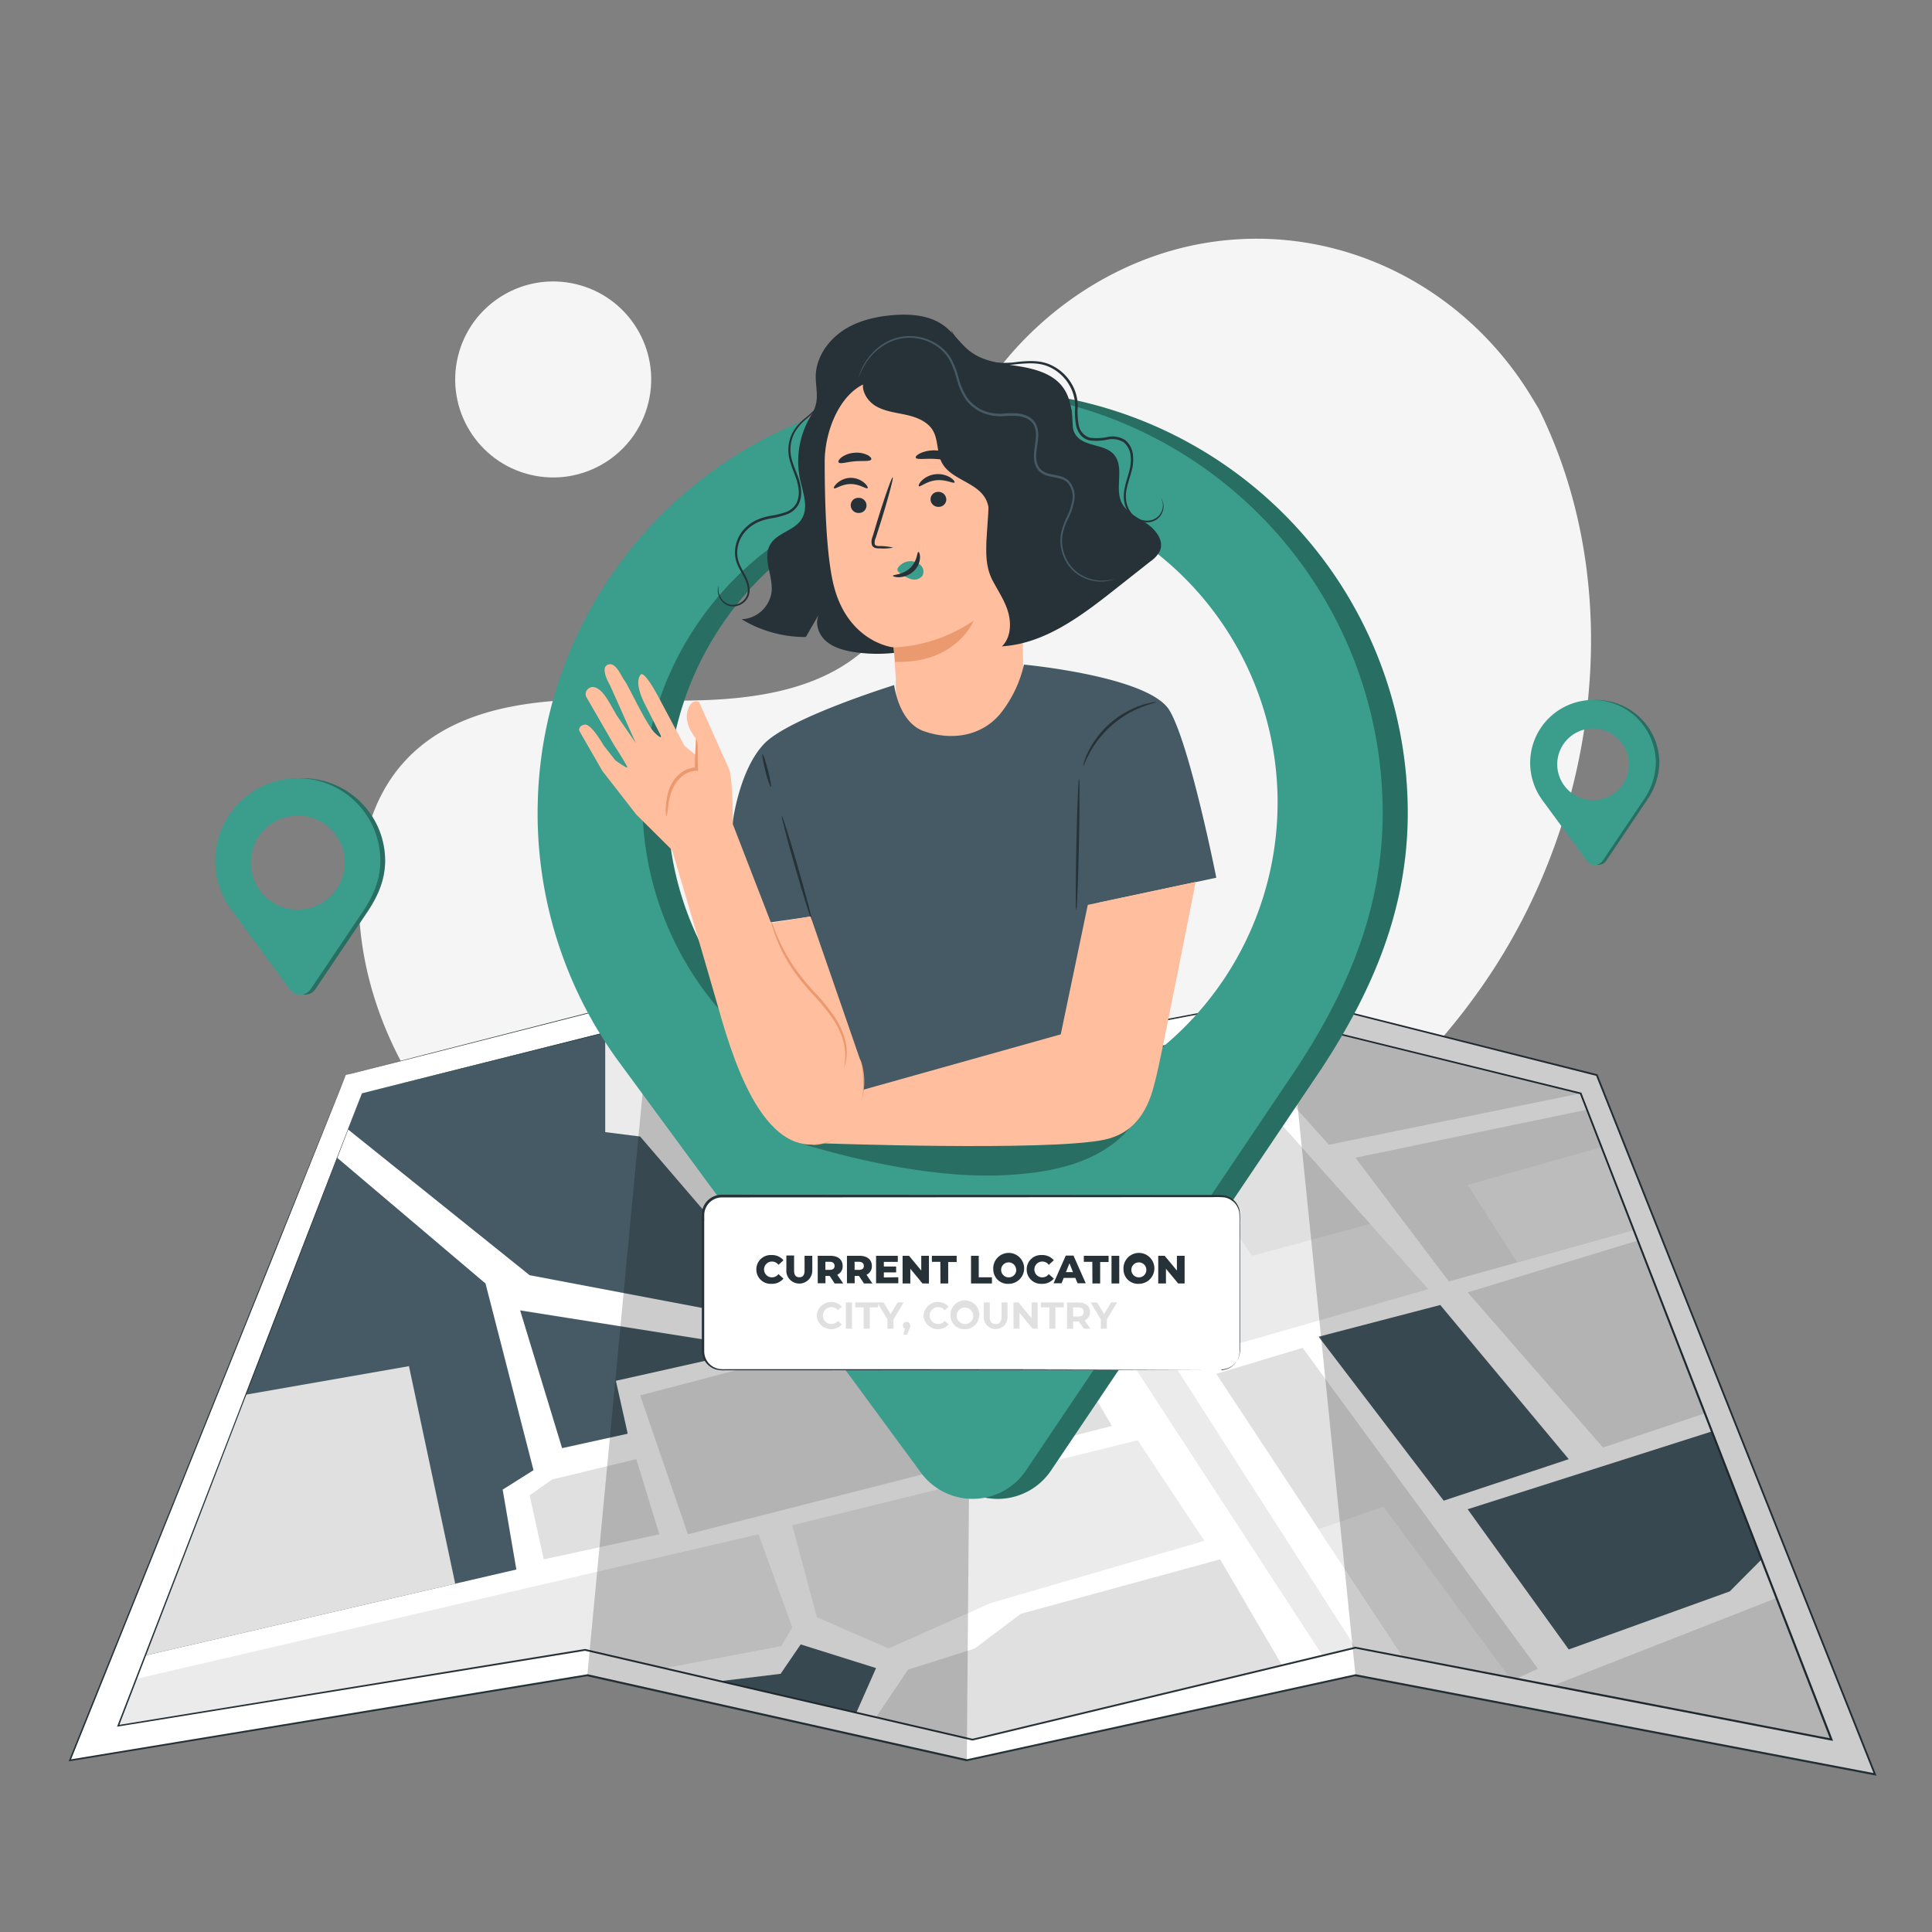
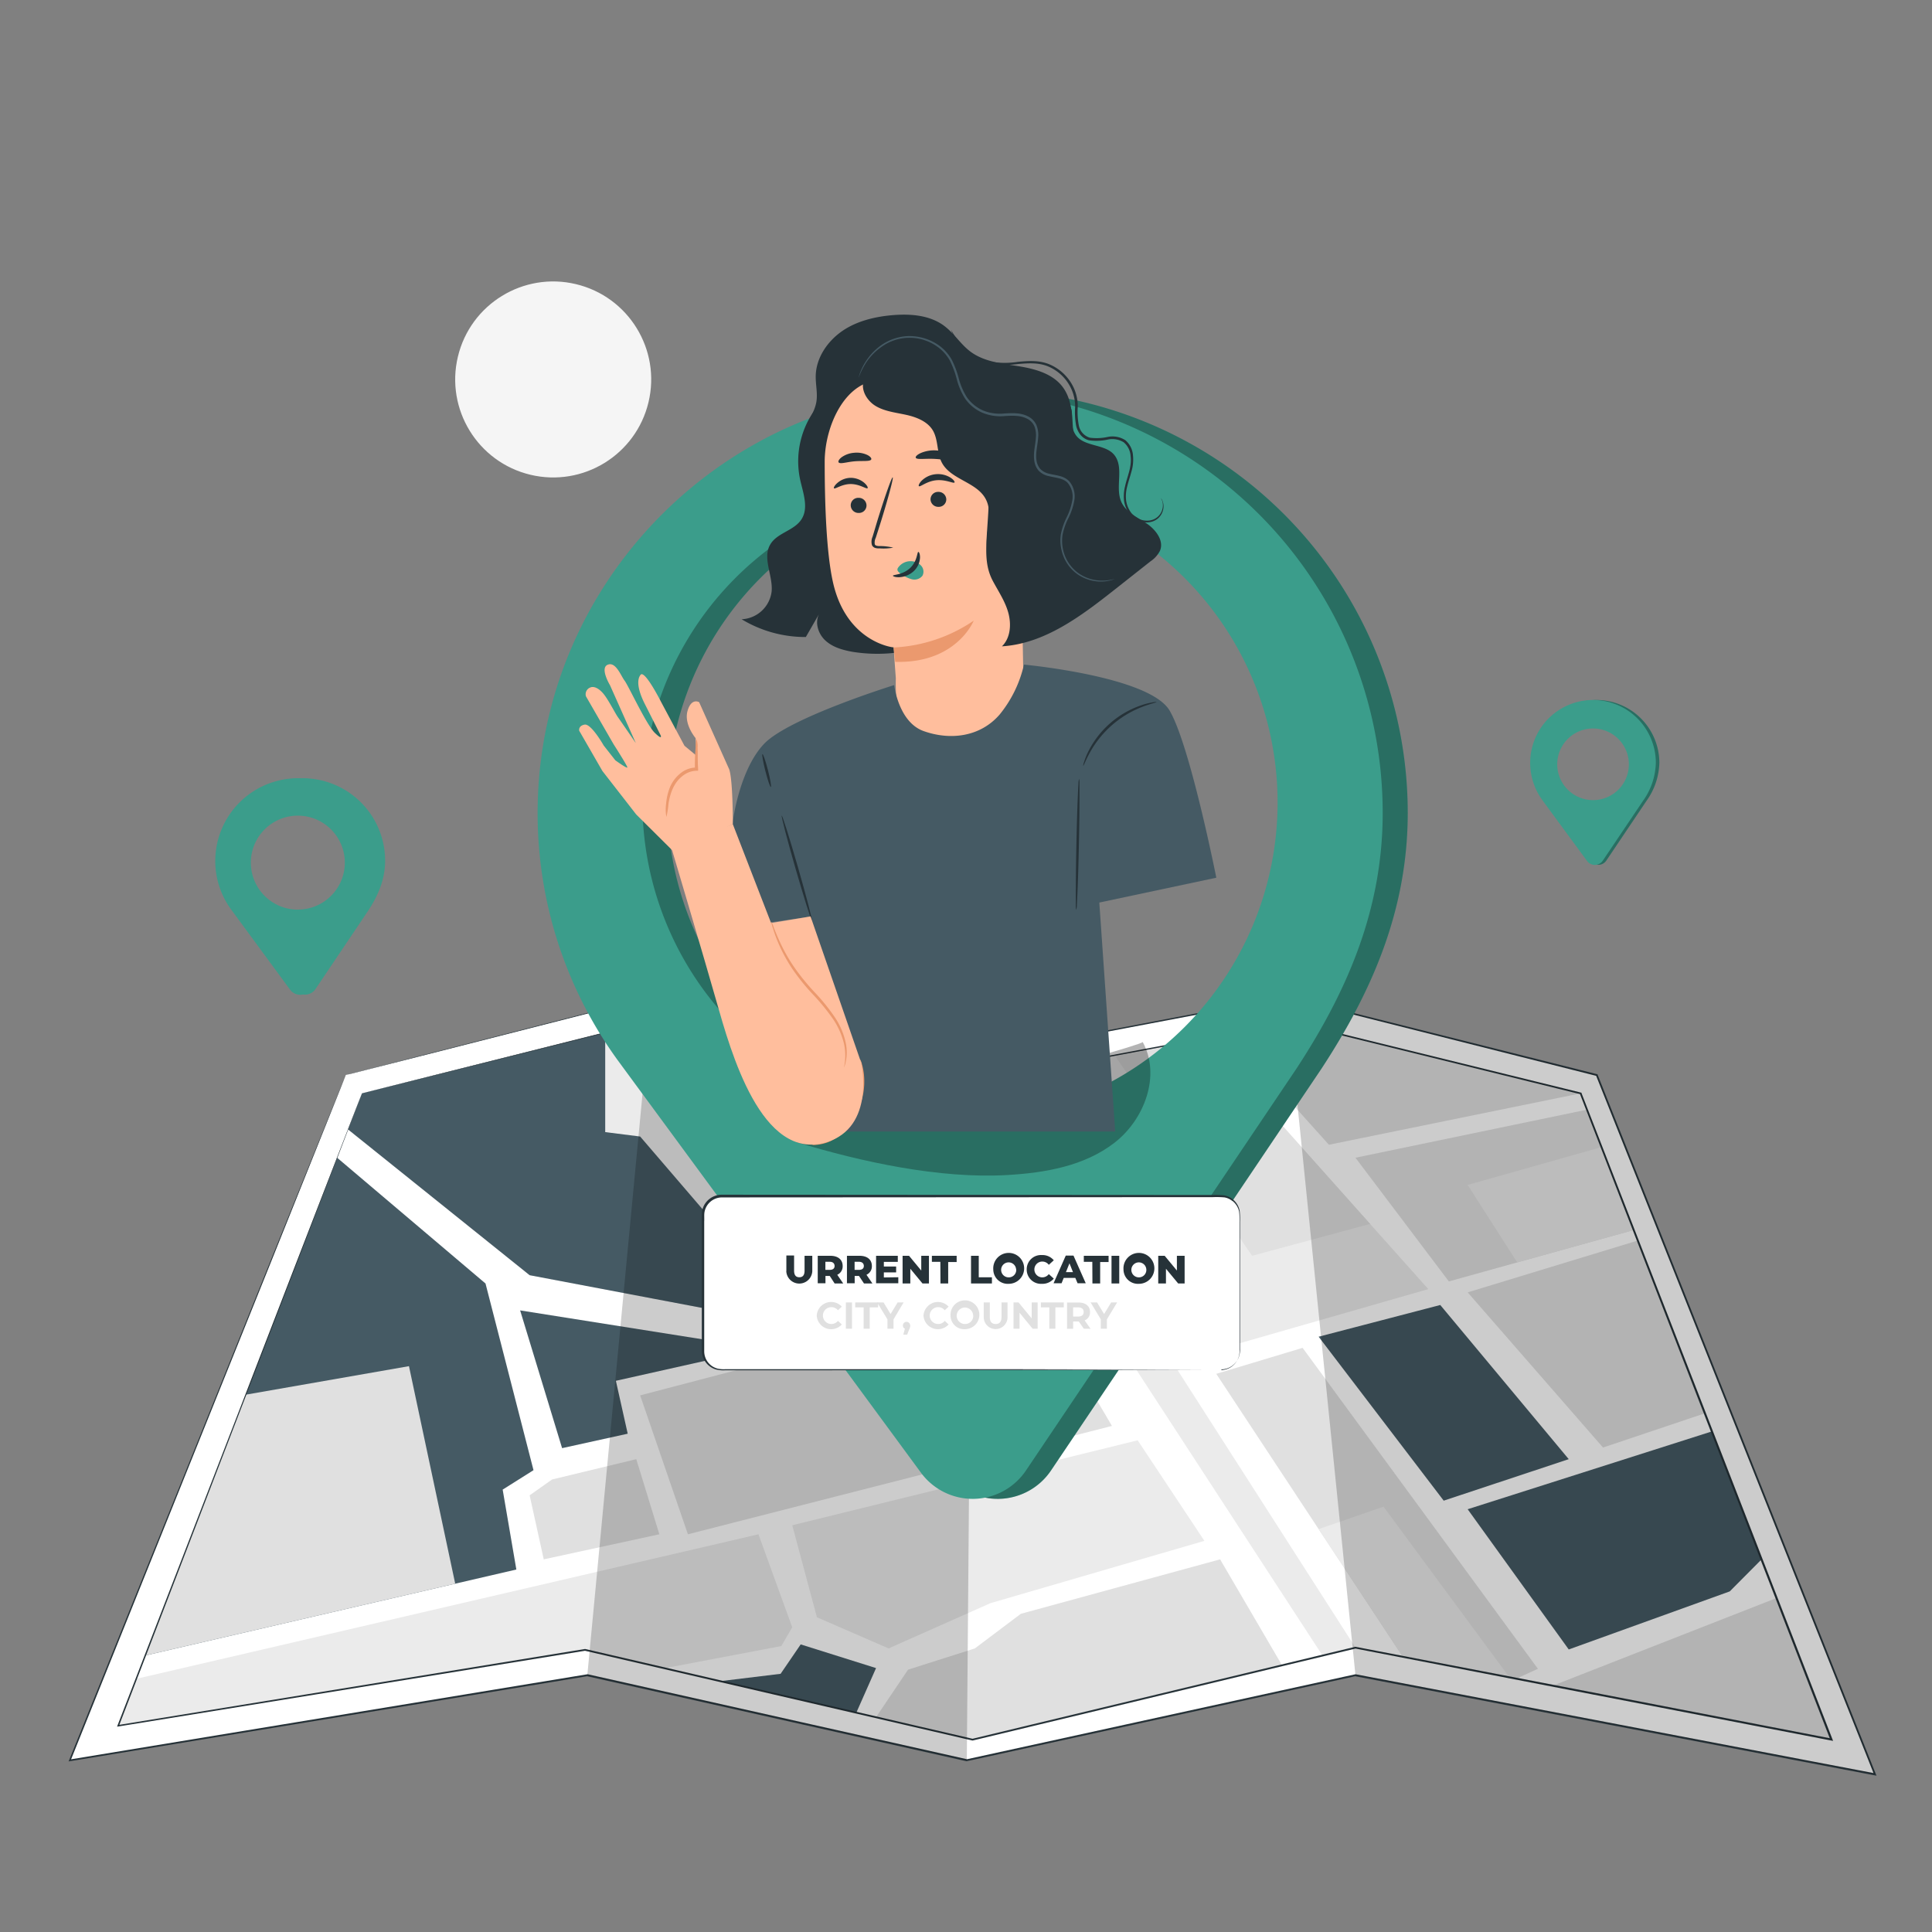
<svg xmlns="http://www.w3.org/2000/svg" viewBox="0 0 500 500">
  <rect x="0" y="0" width="500" height="500" fill="#808080" stroke="none" />
  <g id="freepik--background-simple--inject-12">
-     <path d="M398.23,105.81l-1.91-3.16C380.17,76,351,60,320.18,61.94a79.58,79.58,0,0,0-11.79,1.62c-28,6-52.35,27.16-62.44,54.27-5.94,15.94-7.6,34.3-18.87,47-14.66,16.47-39.56,17-61.44,16.31s-46.81-.1-61.4,16.43c-9.14,10.36-12,25.09-11.3,39,2,36.71,27.53,69.55,60.07,85.86S223.86,340.12,259.47,333c49.89-10.06,97.33-37.68,125.85-80.33S421.05,151.85,398.23,105.81Z" style="fill:#f5f5f5" />
    <circle cx="143.17" cy="98.2" r="25.36" transform="translate(14.4 214.65) rotate(-76.57)" style="fill:#f5f5f5" />
  </g>
  <g id="freepik--Locators--inject-12">
    <path d="M77.83,201.41A21.36,21.36,0,0,0,61,235.23h0l.2.29,0,0,15.13,20.57a3.25,3.25,0,0,0,5.31-.11l13.67-20.33c2.58-3.94,4.36-8.07,4.36-12.93A21.36,21.36,0,0,0,77.83,201.41Zm.51,36.89A16.06,16.06,0,1,1,94.4,222.24,16.06,16.06,0,0,1,78.34,238.3Z" style="fill:#3B9D8B" />
    <g style="opacity:0.3">
-       <path d="M77.83,201.41A21.36,21.36,0,0,0,61,235.23h0l.2.29,0,0,15.13,20.57a3.25,3.25,0,0,0,5.31-.11l13.67-20.33c2.58-3.94,4.36-8.07,4.36-12.93A21.36,21.36,0,0,0,77.83,201.41Zm.51,36.89A16.06,16.06,0,1,1,94.4,222.24,16.06,16.06,0,0,1,78.34,238.3Z" />
-     </g>
+       </g>
    <path d="M76.57,201.41a21.43,21.43,0,0,0-20.85,20.83,21.18,21.18,0,0,0,4,13h0l.21.29,0,0,15.12,20.57A3.25,3.25,0,0,0,80.4,256l13.67-20.33c2.59-3.94,4.36-8.07,4.36-12.93A21.36,21.36,0,0,0,76.57,201.41Zm.5,34a12.16,12.16,0,1,1,12.17-12.16A12.16,12.16,0,0,1,77.07,235.4Z" style="fill:#3B9D8B" />
    <path d="M412.86,181.16A16.28,16.28,0,0,0,400,206.94h0l.16.22,0,0,11.53,15.67a2.47,2.47,0,0,0,4-.08l10.42-15.49a17.66,17.66,0,0,0,3.33-9.85A16.29,16.29,0,0,0,412.86,181.16Zm.39,28.12A12.24,12.24,0,1,1,425.49,197,12.24,12.24,0,0,1,413.25,209.28Z" style="fill:#3B9D8B" />
    <g style="opacity:0.3">
      <path d="M412.86,181.16A16.28,16.28,0,0,0,400,206.94h0l.16.22,0,0,11.53,15.67a2.47,2.47,0,0,0,4-.08l10.42-15.49a17.66,17.66,0,0,0,3.33-9.85A16.29,16.29,0,0,0,412.86,181.16Zm.39,28.12A12.24,12.24,0,1,1,425.49,197,12.24,12.24,0,0,1,413.25,209.28Z" />
    </g>
    <path d="M411.9,181.16a16.28,16.28,0,0,0-12.83,25.78h0l.15.22,0,0,11.52,15.67a2.48,2.48,0,0,0,4.05-.08l10.42-15.49a17.65,17.65,0,0,0,3.32-9.85A16.28,16.28,0,0,0,411.9,181.16Zm.38,25.91a9.27,9.27,0,1,1,9.27-9.27A9.26,9.26,0,0,1,412.28,207.07Z" style="fill:#3B9D8B" />
  </g>
  <g id="freepik--Map--inject-12">
    <polygon points="89.51 278.19 18.09 455.55 152 433.53 250.21 455.55 350.79 433.53 485.3 459.19 413.29 278.19 332.94 257.95 251.7 273.43 168.67 257.95 89.51 278.19" style="fill:#fff" />
    <path d="M89.51,278.19l1.31-.35,3.91-1,15.32-3.95,58.59-15h.05l83,15.43h-.07l81.24-15.5H333L413.34,278l.12,0,0,.11,72,181,.18.44-.47-.09-69.19-13.2-65.32-12.46h.11l-100.59,22,0,0-.06,0-98.2-22H152l-133.92,22-.33.05.13-.31c22.09-54.76,40-99.1,52.34-129.75l14.26-35.27,3.71-9.16c.84-2.06,1.28-3.11,1.28-3.11s-.41,1.07-1.24,3.15l-3.68,9.2L70.42,325.87,18.27,455.62l-.21-.26L152,433.3h.09l98.2,22h-.1l100.58-22,.05,0h0l65.32,12.46,69.19,13.2-.29.35-72-181,.16.14-80.34-20.26H333L251.73,273.6h-.07l-83-15.52h0L110.13,273l-15.35,3.89-3.93,1Z" style="fill:#263238" />
    <polygon points="93.68 282.95 30.59 446.62 151.41 426.98 251.7 450.19 350.79 426.39 473.99 450.19 409.12 282.95 334.13 264.5 251.7 279.98 167.48 264.5 93.68 282.95" style="fill:#fff" />
    <polygon points="37.6 428.44 133.63 406.19 130.09 385.51 138.07 380.48 125.65 332.17 87.25 299.62 37.6 428.44" style="fill:#455a64" />
    <polygon points="30.59 446.62 35.27 434.48 196.29 397.07 205.03 421.14 202.2 426 171.96 431.74 151.41 426.98 30.59 446.62" style="fill:#ebebeb" />
    <polygon points="205.03 394.74 211.42 418.55 229.97 426.61 256.35 414.89 311.7 398.77 294.43 372.75 205.03 394.74" style="fill:#ebebeb" />
    <polygon points="140.72 403.56 170.64 397.07 164.67 377.63 142.87 382.89 137.07 386.99 140.72 403.56" style="fill:#e0e0e0" />
    <polygon points="134.61 339.13 145.47 374.78 162.45 371.04 159.39 357.35 196.74 348.98 134.61 339.13" style="fill:#455a64" />
    <polygon points="90.08 292.3 137.07 330.02 199.45 341.85 265.99 325.31 235.62 277.02 167.48 264.5 93.68 282.95 90.08 292.3" style="fill:#ebebeb" />
    <polygon points="244.71 278.69 342.26 428.44 350.79 426.39 256.37 279.1 251.7 279.98 244.71 278.69" style="fill:#ebebeb" />
    <polygon points="165.67 361.12 178.03 397.07 287.77 369.03 267.46 334.46 165.67 361.12" style="fill:#e0e0e0" />
    <polyline points="226.72 444.41 227.79 442.82 235 432.11 252.29 426.61 264.19 417.65 315.76 403.56 331.78 430.95 251.7 450.19" style="fill:#e0e0e0" />
    <polygon points="318.08 267.51 343.92 296.26 409.12 282.95 334.13 264.5 318.08 267.51" style="fill:#e0e0e0" />
    <polygon points="422.84 318.32 374.96 331.63 350.79 299.62 410.75 287.17 422.84 318.32" style="fill:#e0e0e0" />
    <polygon points="261.49 278.13 311.7 350.25 369.64 333.62 311.7 268.71 261.49 278.13" style="fill:#ebebeb" />
    <polygon points="401.85 436.25 459.78 413.56 473.99 450.19 401.85 436.25" style="fill:#e0e0e0" />
    <polygon points="341.26 345.94 372.74 337.73 405.99 377.63 373.63 388.37 341.26 345.94" style="fill:#455a64" />
    <polygon points="379.83 334.46 414.86 374.62 441.24 365.76 423.89 321.04 379.83 334.46" style="fill:#e0e0e0" />
    <polygon points="405.99 426.88 379.83 390.59 443.06 370.44 455.9 403.56 447.66 411.85 405.99 426.88" style="fill:#455a64" />
    <polygon points="314.77 355.55 362.83 428.44 392.43 434.43 398.01 431.88 337.11 348.82 314.77 355.55" style="fill:#e0e0e0" />
    <polygon points="117.81 409.86 105.84 353.56 63.62 360.94 37.6 428.44 117.81 409.86" style="fill:#e0e0e0" />
    <polygon points="156.63 267.21 156.63 292.99 165.67 294.13 190.91 323.53 212.61 321.04 222.94 336.01 199.45 341.85 137.07 330.02 90.08 292.3 93.68 282.95 156.63 267.21" style="fill:#455a64" />
    <polygon points="288.59 273.27 324.04 325 354.58 316.75 311.7 268.71 288.59 273.27" style="fill:#e0e0e0" />
    <polygon points="392.66 326.71 379.83 306.66 414.51 296.86 422.84 318.32 392.66 326.71" style="fill:#ebebeb" />
    <polygon points="341.26 395.73 358.05 389.92 390.61 434.06 362.83 428.44 341.26 395.73" style="fill:#ebebeb" />
    <polygon points="186.41 435.08 202.02 433.18 207.22 425.57 226.72 431.7 221.62 443.23 186.41 435.08" style="fill:#455a64" />
    <path d="M93.68,283l4.86-1.25,14.28-3.6,54.63-13.73h.05l84.23,15.43h-.07l82.43-15.51h.09l75,18.43.11,0,0,.12C429.2,334,451.13,390.56,474.23,450.1l.17.44-.46-.09-61.81-11.94-61.39-11.87h.11l-99.09,23.8h-.12L151.36,427.21h.09L30.62,446.81l-.32.05.11-.31C49.94,396,65.75,355.08,76.67,326.8c5.47-14.12,9.71-25.09,12.59-32.53l3.29-8.45c.74-1.91,1.13-2.87,1.13-2.87s-.37,1-1.1,2.91l-3.24,8.48-12.51,32.6L30.77,446.69l-.21-.25,120.81-19.68h.09L251.75,450h-.11l99.09-23.81.06,0h0L412.23,438,474,449.94l-.29.35c-23.09-59.55-45-116.07-64.85-167.25l.16.14-75-18.47h.09l-82.44,15.44h-.07l-84.2-15.52h0L112.9,278.21l-14.31,3.55Z" style="fill:#263238" />
    <g style="opacity:0.2">
      <polygon points="250.21 455.55 251.7 273.43 168.67 257.95 152 433.53 250.21 455.55" />
    </g>
    <g style="opacity:0.2">
      <polygon points="332.94 257.95 350.79 433.53 485.3 459.19 413.29 278.19 332.94 257.95" />
    </g>
  </g>
  <g id="freepik--Character--inject-12">
    <path d="M252.34,101.09c-58,1.35-105.31,48.63-106.69,106.63a108.79,108.79,0,0,0,20.55,66.47h0l1.07,1.45.15.21,77.4,105.28a16.62,16.62,0,0,0,27.18-.57l70-104c13.24-20.2,22.32-41.3,22.32-66.18A109.32,109.32,0,0,0,252.34,101.09Zm2.6,188.79a82.19,82.19,0,1,1,82.18-82.19A82.19,82.19,0,0,1,254.94,289.88Z" style="fill:#3B9D8B" />
    <g style="opacity:0.3">
      <path d="M252.34,101.09c-58,1.35-105.31,48.63-106.69,106.63a108.79,108.79,0,0,0,20.55,66.47h0l1.07,1.45.15.21,77.4,105.28a16.62,16.62,0,0,0,27.18-.57l70-104c13.24-20.2,22.32-41.3,22.32-66.18A109.32,109.32,0,0,0,252.34,101.09Zm2.6,188.79a82.19,82.19,0,1,1,82.18-82.19A82.19,82.19,0,0,1,254.94,289.88Z" />
    </g>
    <path d="M245.86,101.09c-58,1.35-105.31,48.63-106.69,106.63a108.79,108.79,0,0,0,20.55,66.47h0l1.07,1.45.15.21,77.4,105.28a16.62,16.62,0,0,0,27.18-.57l70-104c13.24-20.2,22.32-41.3,22.32-66.18A109.32,109.32,0,0,0,245.86,101.09Zm2.6,188.79a82.19,82.19,0,1,1,82.18-82.19A82.19,82.19,0,0,1,248.46,289.88Z" style="fill:#3B9D8B" />
    <g style="opacity:0.3">
      <path d="M295.74,269.68c-1.32,1.49-88.23,24.44-89.54,25.93,16.66,5.08,37,9.5,54.42,8.49,9.81-.56,20-2.31,27.8-8.35S300.46,278.3,295.74,269.68Z" />
    </g>
    <path d="M212.74,103.82a22.71,22.71,0,0,0-5.68,20.24c.76,3.46,2.28,7.32.38,10.31s-6.32,3.5-8.09,6.53c-2.1,3.55.7,8,.35,12.14a8.18,8.18,0,0,1-7.77,7.22,31.83,31.83,0,0,0,16.62,4.6q1.8-3.12,3.59-6.24c-1.38,2.21-.5,5.28,1.39,7.07s4.53,2.54,7.1,3A40.47,40.47,0,0,0,255,158" style="fill:#263238" />
    <path d="M282.86,125.52c-1.25-2.56-3.07-4.84-4-7.52-2.1-5.75-.15-12.84-3.78-17.77-2.58-3.52-7.2-4.77-11.51-5.46s-8.88-1.15-12.38-3.74c-2.57-1.91-4.28-4.79-6.84-6.7-3.65-2.73-8.54-3.14-13.08-2.79S221.85,83,218,85.65s-6.79,6.94-6.89,11.62c-.05,2.28.55,4.58.15,6.82-.44,2.47-2,4.57-2.87,6.93a12,12,0,0,0,5,13.83l37.5,36.57c7,1.58,22.76-3.73,27.22-9.38S286,132,282.86,125.52Z" style="fill:#263238" />
    <path d="M213.43,119.52c0-9.49,5.55-21.49,15-21.08l29.9,5.59a5.56,5.56,0,0,1,5.31,5.32l1.3,71.16.2,0s-5.4,20.44-25.24,15.59c-3.94-1-6-5.06-7-9.35l-.19,0c-.05-.52-.08-1-.12-1.49a46.29,46.29,0,0,1-.75-9.73h0c-.43-5.73-.57-8.08-.57-8s-12.21-1.24-15.7-16.85C213.84,143,213.43,130.07,213.43,119.52Z" style="fill:#ffbe9d" />
    <path d="M240.82,129.25a2,2,0,0,0,2.08,1.92,1.94,1.94,0,0,0,2-1.95,2,2,0,0,0-2.08-1.92A1.94,1.94,0,0,0,240.82,129.25Z" style="fill:#263238" />
    <path d="M220.17,130.83a2,2,0,0,0,2.08,1.92,1.94,1.94,0,0,0,2-2,2,2,0,0,0-2.08-1.91A1.93,1.93,0,0,0,220.17,130.83Z" style="fill:#263238" />
    <path d="M215.83,126.36c.27.33,2-1.1,4.35-1.09s4.09,1.4,4.36,1.06c.13-.15-.14-.75-.89-1.4a5.49,5.49,0,0,0-3.49-1.27A5.39,5.39,0,0,0,216.7,125C216,125.6,215.7,126.21,215.83,126.36Z" style="fill:#263238" />
    <path d="M237.81,125.82c.32.3,2-1.29,4.49-1.53s4.49.92,4.73.57c.12-.16-.22-.73-1.09-1.28a6.14,6.14,0,0,0-3.83-.85,6,6,0,0,0-3.54,1.63C237.86,125.07,237.65,125.69,237.81,125.82Z" style="fill:#263238" />
    <path d="M231.17,141.73a14.84,14.84,0,0,0-3.58-.41c-.55,0-1.09-.1-1.2-.48a2.79,2.79,0,0,1,.26-1.67c.44-1.37.9-2.82,1.38-4.33,1.91-6.17,3.25-11.22,3-11.3s-2,4.87-3.9,11c-.46,1.52-.89,3-1.31,4.36a3.2,3.2,0,0,0-.15,2.2,1.4,1.4,0,0,0,1,.75,3.71,3.71,0,0,0,1,.07A13.85,13.85,0,0,0,231.17,141.73Z" style="fill:#263238" />
    <path d="M231.28,167.57A40.19,40.19,0,0,0,252,160.62s-4.44,11.15-20.32,10.66Z" style="fill:#eb996e" />
    <path d="M232.42,146.92a3.93,3.93,0,0,1,3.42-1.68,3.66,3.66,0,0,1,2.56,1.17,2.28,2.28,0,0,1,.33,2.59,2.65,2.65,0,0,1-2.81.9,8.25,8.25,0,0,1-2.88-1.49,2.24,2.24,0,0,1-.66-.6.71.71,0,0,1,0-.81" style="fill:#3B9D8B" />
    <path d="M237.67,142.84c-.36,0-.22,2.36-2.13,4.16s-4.45,1.7-4.45,2c0,.15.59.42,1.66.38a5.94,5.94,0,0,0,3.72-1.56,5.17,5.17,0,0,0,1.63-3.48C238.13,143.38,237.83,142.81,237.67,142.84Z" style="fill:#263238" />
    <path d="M237,118.46c.26.58,2.41.16,5,.31s4.68.71,5,.16c.13-.26-.26-.8-1.13-1.32a8.72,8.72,0,0,0-7.59-.36C237.32,117.69,236.88,118.18,237,118.46Z" style="fill:#263238" />
    <path d="M217.06,119.69c.46.47,2.14-.15,4.2-.31s3.83.1,4.2-.45c.16-.26-.15-.74-.94-1.16a6.51,6.51,0,0,0-3.47-.59,6.42,6.42,0,0,0-3.3,1.2C217.05,118.94,216.85,119.46,217.06,119.69Z" style="fill:#263238" />
    <path d="M265,105.39c-1.75-2-4.5-2.79-7.1-3.4a145.68,145.68,0,0,0-34.25-3.79c-1.08,2.52.66,5.5,3,6.89s5.19,1.68,7.86,2.27,5.49,1.69,6.89,4c1.49,2.51,1,5.79,2.35,8.37,2.34,4.44,9.07,5,11.38,9.48,1.75,3.37.23,7.42.24,11.22a13.56,13.56,0,0,0,15.32,13.43q-1.67-20.28-3.32-40.55C267.15,110.55,266.84,107.52,265,105.39Z" style="fill:#263238" />
    <path d="M296.75,135.48c-2.39-1.6-5.27-2.87-6.5-5.47-1.78-3.78.74-8.88-1.81-12.19-2.32-3-7.8-2.09-10-5.2-1.72-2.43-.49-5-1.33-7.2s-4.39-3.79-6.69-3.19l-14.59,29.11c-.45,9.14-1.5,14.12,1.14,19.06,1.45,2.71,3.21,5.3,4,8.26s.54,6.48-1.67,8.61c11.06-.68,20.52-7.85,29.23-14.72l9.21-7.27a7.33,7.33,0,0,0,2.43-2.68C301.34,140,299.13,137.08,296.75,135.48Z" style="fill:#263238" />
    <path d="M288.46,149.83a5.32,5.32,0,0,1-1.13.39,10,10,0,0,1-3.45.24,10.6,10.6,0,0,1-5.11-1.9,10.44,10.44,0,0,1-4-6,10.74,10.74,0,0,1-.23-4.25A17.42,17.42,0,0,1,276,134a16.37,16.37,0,0,0,1.51-4.52,5.49,5.49,0,0,0-1.24-4.56c-1.18-1.19-3.08-1.26-4.89-1.71a5,5,0,0,1-2.58-1.4,5,5,0,0,1-1.15-2.77c-.26-2,.34-4,.44-5.87a6.27,6.27,0,0,0-.37-2.8,4,4,0,0,0-1.89-2c-1.74-.91-3.78-.81-5.75-.7a12,12,0,0,1-5.87-.87,10.71,10.71,0,0,1-4.45-3.65,17.55,17.55,0,0,1-2.16-5.05,24.75,24.75,0,0,0-1.77-4.77,11.16,11.16,0,0,0-3.12-3.52,12.38,12.38,0,0,0-14.63,0,15.13,15.13,0,0,0-3.77,3.8,19.58,19.58,0,0,0-2.08,4.1,1.18,1.18,0,0,1,.06-.3c.06-.19.13-.49.27-.85a14.71,14.71,0,0,1,1.54-3.09,15.27,15.27,0,0,1,3.77-4A13,13,0,0,1,234.6,87a13.23,13.23,0,0,1,8.4,2.39,11.62,11.62,0,0,1,3.3,3.68,24.93,24.93,0,0,1,1.83,4.87,17.39,17.39,0,0,0,2.1,4.87,10.16,10.16,0,0,0,4.2,3.42A11.4,11.4,0,0,0,260,107c2-.1,4.13-.24,6.07.77a4.58,4.58,0,0,1,2.19,2.32,6.84,6.84,0,0,1,.42,3.08c-.12,2-.7,3.92-.46,5.77a4.34,4.34,0,0,0,1,2.42,4.56,4.56,0,0,0,2.27,1.23c.87.23,1.78.34,2.68.58a5.31,5.31,0,0,1,2.48,1.3,6.08,6.08,0,0,1,1.38,5.05,16.8,16.8,0,0,1-1.58,4.67,16.62,16.62,0,0,0-1.46,4.21,10.38,10.38,0,0,0,.18,4.06,10.16,10.16,0,0,0,3.8,5.78,10.57,10.57,0,0,0,4.93,1.94A11.85,11.85,0,0,0,288.46,149.83Z" style="fill:#455a64" />
    <path d="M300.42,128.92a2.35,2.35,0,0,1,.49.84,4,4,0,0,1-.09,2.78,4.18,4.18,0,0,1-1.19,1.67,4.37,4.37,0,0,1-2.26.95,5.51,5.51,0,0,1-5.22-2.37,7.46,7.46,0,0,1-1.25-3.23,10.46,10.46,0,0,1,.27-3.72c.53-2.49,1.79-5,1.43-7.8a5.06,5.06,0,0,0-1.79-3.58,5.64,5.64,0,0,0-4.16-.69,13.72,13.72,0,0,1-4.81.18,4.24,4.24,0,0,1-2.18-1.37,6,6,0,0,1-1.14-2.31,19.67,19.67,0,0,1-.28-4.92,10.9,10.9,0,0,0-.89-4.48,11.49,11.49,0,0,0-6-6c-2.57-1.1-5.34-.87-7.83-.67a22.58,22.58,0,0,1-7.09-.12,14.53,14.53,0,0,1-5.34-2.4,14.81,14.81,0,0,1-3.17-3.07,10.73,10.73,0,0,1-1.79-3.29,21.45,21.45,0,0,0,2,3.13,14.82,14.82,0,0,0,8.41,5.19,22.63,22.63,0,0,0,6.94,0c2.49-.22,5.36-.49,8.11.65a12.12,12.12,0,0,1,6.38,6.27,11.53,11.53,0,0,1,.95,4.73,18.81,18.81,0,0,0,.27,4.76,4.12,4.12,0,0,0,2.85,3.22,13.41,13.41,0,0,0,4.58-.18,6.16,6.16,0,0,1,4.6.82,5.66,5.66,0,0,1,2,4,10.73,10.73,0,0,1-.43,4.22c-.35,1.32-.78,2.55-1.07,3.77a9.59,9.59,0,0,0-.29,3.54,6.9,6.9,0,0,0,1.13,3,5.15,5.15,0,0,0,4.8,2.28,4.08,4.08,0,0,0,2.1-.84,3.92,3.92,0,0,0,1.16-1.52,4,4,0,0,0,.2-2.65A8.59,8.59,0,0,0,300.42,128.92Z" style="fill:#263238" />
-     <path d="M186,151.63a4.36,4.36,0,0,0,.43,2.86,3.83,3.83,0,0,0,2.6,2,4,4,0,0,0,3.87-1.66,3.78,3.78,0,0,0,.62-2.43,7.73,7.73,0,0,0-.81-2.71c-.84-1.77-2.31-3.62-2.47-6.07a8.94,8.94,0,0,1,2.45-6.79,10.28,10.28,0,0,1,3.16-2.27,15,15,0,0,1,3.82-1.11,20.77,20.77,0,0,0,3.73-.93,5.11,5.11,0,0,0,2.69-2.24,6.29,6.29,0,0,0,.61-3.39,12.57,12.57,0,0,0-.76-3.34c-.75-2.12-1.71-4.16-1.88-6.27a9.82,9.82,0,0,1,1.21-5.59,12.53,12.53,0,0,1,3.15-3.51A24.29,24.29,0,0,0,211,105.8a7.26,7.26,0,0,0,1.47-2.56s0,.07,0,.2a2.69,2.69,0,0,1-.14.57,6,6,0,0,1-1.11,1.95,22.43,22.43,0,0,1-2.54,2.48,12.5,12.5,0,0,0-3,3.46,9.47,9.47,0,0,0-1.08,5.32c.18,2,1.12,4,1.91,6.12a12.87,12.87,0,0,1,.81,3.5,6.82,6.82,0,0,1-.67,3.73,5.77,5.77,0,0,1-3,2.54,21.68,21.68,0,0,1-3.85,1,14.56,14.56,0,0,0-3.67,1.06,9.63,9.63,0,0,0-3,2.12,8.36,8.36,0,0,0-2.32,6.32c.12,2.24,1.49,4,2.36,5.88a8.1,8.1,0,0,1,.82,2.91,4.11,4.11,0,0,1-.74,2.72,4.38,4.38,0,0,1-4.31,1.75,4.23,4.23,0,0,1-3.17-4.44A2.23,2.23,0,0,1,186,151.63Z" style="fill:#263238" />
    <path d="M189.65,212.61s1.68-13.45,8.16-20.17,33.6-15.14,33.6-15.14,1.12,9.59,7.62,11.9c6.89,2.46,14.67,1.54,19.71-4.32A31.49,31.49,0,0,0,265,172s32.39,3,37.67,11.86,12.11,43.29,12.11,43.29l-30.28,6.43,4.12,59.26H208.2l1.57-55.62-21.9,3.13Z" style="fill:#455a64" />
    <path d="M278.53,235.48a5.05,5.05,0,0,1-.11-1.33c0-.86,0-2.11,0-3.64,0-3.08.05-7.32.15-12s.22-8.93.35-12c.06-1.54.12-2.78.18-3.64a4.69,4.69,0,0,1,.17-1.33,5.42,5.42,0,0,1,.1,1.33c0,.86,0,2.11,0,3.64,0,3.08-.05,7.32-.15,12s-.22,8.93-.35,12c-.06,1.53-.13,2.77-.18,3.63A4.69,4.69,0,0,1,278.53,235.48Z" style="fill:#263238" />
    <path d="M202.31,211.08c.19-.05,2.08,6,4.22,13.43s3.74,13.56,3.55,13.61-2.07-6-4.22-13.42S202.13,211.14,202.31,211.08Z" style="fill:#263238" />
    <path d="M299.33,181.68c0,.12-1.44.39-3.65,1.23a26.29,26.29,0,0,0-13.62,11.85c-1.14,2.07-1.61,3.48-1.73,3.44a3.31,3.31,0,0,1,.23-1,17.51,17.51,0,0,1,1.06-2.65,24,24,0,0,1,13.9-12.08,17.14,17.14,0,0,1,2.77-.69A2.85,2.85,0,0,1,299.33,181.68Z" style="fill:#263238" />
    <path d="M197.33,195.15c.18,0,.82,1.83,1.42,4.18s.93,4.3.74,4.35-.82-1.83-1.42-4.18S197.14,195.2,197.33,195.15Z" style="fill:#263238" />
-     <path d="M309.44,228.24s-9.07,46.06-10.11,50-2.71,14.55-13.7,16.75c-14.83,3-73.06.89-73.06.89l11-13.9,50.95-14.29,7-33.51Z" style="fill:#ffbe9d" />
    <path d="M222.6,274.2a3.4,3.4,0,0,1,.43,1.06,15.25,15.25,0,0,1,.58,3.08,17.66,17.66,0,0,1-2.08,10A20.35,20.35,0,0,1,218.2,293a11.19,11.19,0,0,1-3.89,2.59,11.31,11.31,0,0,1-3.06.69,3.58,3.58,0,0,1-1.15,0,23.6,23.6,0,0,0,4-1.11,11.34,11.34,0,0,0,3.62-2.58,21.75,21.75,0,0,0,3.18-4.51,18.42,18.42,0,0,0,2.2-9.66C223,275.78,222.47,274.24,222.6,274.2Z" style="fill:#eb996e" />
    <path d="M173.84,219.69s8.21,27.63,11.61,39.57c3.62,12.68,11.53,41.48,28.39,36.37,12.83-3.9,9.06-20.52,9.06-20.52l-13.13-37.94-10.21,1.71-9.91-25.59Z" style="fill:#ffbe9d" />
    <path d="M218.41,276.31a14.37,14.37,0,0,0,0-6.25,19.45,19.45,0,0,0-2.74-6.21,54.18,54.18,0,0,0-5.32-6.53,55.1,55.1,0,0,1-5.34-6.64,42,42,0,0,1-3.35-6.1,36.55,36.55,0,0,1-1.64-4.39,6.49,6.49,0,0,1-.4-1.68,10.93,10.93,0,0,1,.65,1.59c.4,1,1,2.5,1.84,4.27a44.64,44.64,0,0,0,3.44,5.95,58.32,58.32,0,0,0,5.32,6.53,50.35,50.35,0,0,1,5.34,6.65A19,19,0,0,1,218.9,270a12,12,0,0,1,0,4.72,7.22,7.22,0,0,1-.35,1.23A1.32,1.32,0,0,1,218.41,276.31Z" style="fill:#eb996e" />
    <path d="M189.65,213.29s.06-11-.91-14.14l-7.8-17.42s-2-1.23-3,2.24,2.08,7.05,2.08,7.05l.24,4.56L177.14,193l-6.07-11.38s-4.19-8.29-5.27-7-.73,4,1.07,7.55l4.1,8.12s.62,1.44-1.53-.65-6.82-12.21-7.79-13.48-2.29-5-4.38-4.13.59,5.29.59,5.29l6.69,15s-3.88-5.68-4.58-6.64-2.32-4.21-3.59-5.87-2.66-2.3-3.58-1.9a1.87,1.87,0,0,0-1.16,2.29l7.15,12.4s3.57,5.57,3.57,6-3.12-1.84-3.12-1.84l-3-3.82s-3.24-5.72-4.94-5.41-1.4,1.58-1.4,1.58l6,10.42,8.74,11.24,9.34,9.28,5.4-1.74Z" style="fill:#ffbe9d" />
    <path d="M172.46,211.43A21.57,21.57,0,0,0,173,208c.35-2.06,1.06-5.15,3.59-7.14a6,6,0,0,1,3.63-1.39h.45l0-.48c-.14-2.14-.06-4.18-.14-5.53a5,5,0,0,0-.3-2.19,11.53,11.53,0,0,0-.21,2.18,55.44,55.44,0,0,0-.17,5.67l.41-.48a6.49,6.49,0,0,0-4.19,1.52,9.13,9.13,0,0,0-2.83,3.94,14.73,14.73,0,0,0-.84,3.82A10.7,10.7,0,0,0,172.46,211.43Z" style="fill:#eb996e" />
    <rect x="181.88" y="309.63" width="138.93" height="44.95" rx="4.86" style="fill:#fff" />
    <path d="M316,354.59s.32,0,.92-.12a4.81,4.81,0,0,0,2.36-1.24,4.9,4.9,0,0,0,1.5-4c0-1.76,0-3.78,0-6,0-4.55,0-10.11,0-16.57q0-4.85,0-10.34a19.35,19.35,0,0,0-.09-2.75,4.72,4.72,0,0,0-1.29-2.39,4.65,4.65,0,0,0-2.48-1.29,24.21,24.21,0,0,0-3-.07l-127.06.07a4.6,4.6,0,0,0-4.56,3.95c-.09.71,0,1.51-.05,2.27v31.34c0,.72,0,1.45,0,2.17a4.67,4.67,0,0,0,.41,2,4.61,4.61,0,0,0,3,2.56,7.26,7.26,0,0,0,2,.17H206.2l57.12,0,38.51.09,10.47,0,2.73,0,.92,0-.92,0-2.73,0-10.47.05-38.51.08-57.12.06H187.57a7.79,7.79,0,0,1-2.18-.19,5.11,5.11,0,0,1-3.76-5v-6.54q0-8.77,0-17.85v-9.12a23.14,23.14,0,0,1,.06-2.34,5,5,0,0,1,.89-2.24,5.18,5.18,0,0,1,4.18-2.16l127.06.08a23.86,23.86,0,0,1,3,.09,5,5,0,0,1,4,4,17.79,17.79,0,0,1,.09,2.81q0,5.49,0,10.34c0,6.46,0,12,0,16.57q0,3.4,0,6a5.54,5.54,0,0,1-.41,2.39,5,5,0,0,1-1.18,1.64,4.76,4.76,0,0,1-2.42,1.21,4.51,4.51,0,0,1-.69.07Z" style="fill:#263238" />
-     <path d="M195.74,328.53a3.7,3.7,0,0,1,3.94-3.72,3.79,3.79,0,0,1,3.08,1.35l-1.29,1.17a2.09,2.09,0,0,0-1.69-.84,2,2,0,0,0,0,4.09,2.12,2.12,0,0,0,1.69-.84l1.29,1.16a3.79,3.79,0,0,1-3.08,1.35A3.7,3.7,0,0,1,195.74,328.53Z" style="fill:#263238" />
    <path d="M203.51,328.92v-4h2v3.91c0,1.23.51,1.72,1.36,1.72s1.35-.49,1.35-1.72V325h2v4a3.37,3.37,0,0,1-6.73,0Z" style="fill:#263238" />
    <path d="M214.74,330.21h-1.11v1.9h-2V325h3.27c2,0,3.18,1,3.18,2.65a2.37,2.37,0,0,1-1.4,2.26l1.54,2.25H216Zm0-3.66h-1.13v2.09h1.13c.83,0,1.25-.38,1.25-1S215.59,326.55,214.76,326.55Z" style="fill:#263238" />
    <path d="M222.3,330.21h-1.11v1.9h-2V325h3.27c2,0,3.18,1,3.18,2.65a2.37,2.37,0,0,1-1.4,2.26l1.54,2.25H223.6Zm0-3.66h-1.13v2.09h1.13c.84,0,1.26-.38,1.26-1S223.16,326.55,222.32,326.55Z" style="fill:#263238" />
    <path d="M232.48,330.55v1.56h-5.75V325h5.62v1.57h-3.61v1.2h3.18v1.52h-3.18v1.31Z" style="fill:#263238" />
    <path d="M240.41,325v7.16h-1.67l-3.15-3.81v3.81h-2V325h1.67l3.16,3.82V325Z" style="fill:#263238" />
    <path d="M243.36,326.56h-2.19V325h6.41v1.61h-2.19v5.55h-2Z" style="fill:#263238" />
    <path d="M251.3,325h2v5.56h3.41v1.6H251.3Z" style="fill:#263238" />
    <path d="M257.06,328.53a4,4,0,1,1,4,3.72A3.74,3.74,0,0,1,257.06,328.53Zm5.91,0a1.94,1.94,0,1,0-1.94,2.05A1.92,1.92,0,0,0,263,328.53Z" style="fill:#263238" />
    <path d="M265.71,328.53a3.69,3.69,0,0,1,3.93-3.72,3.79,3.79,0,0,1,3.08,1.35l-1.29,1.17a2.09,2.09,0,0,0-1.69-.84,2,2,0,0,0,0,4.09,2.12,2.12,0,0,0,1.69-.84l1.29,1.16a3.79,3.79,0,0,1-3.08,1.35A3.69,3.69,0,0,1,265.71,328.53Z" style="fill:#263238" />
    <path d="M278.29,330.72h-3l-.56,1.39h-2.07l3.16-7.16h2l3.17,7.16h-2.11Zm-.6-1.49-.91-2.29-.92,2.29Z" style="fill:#263238" />
    <path d="M282.69,326.56h-2.2V325h6.41v1.61h-2.18v5.55h-2Z" style="fill:#263238" />
    <path d="M287.66,325h2v7.16h-2Z" style="fill:#263238" />
    <path d="M290.76,328.53a4,4,0,1,1,4,3.72A3.74,3.74,0,0,1,290.76,328.53Zm5.91,0a1.94,1.94,0,1,0-1.94,2.05A1.92,1.92,0,0,0,296.67,328.53Z" style="fill:#263238" />
    <path d="M306.58,325v7.16h-1.67l-3.16-3.81v3.81h-2V325h1.67l3.16,3.82V325Z" style="fill:#263238" />
    <path d="M211.37,340.47a3.74,3.74,0,0,1,6.49-2.31l-1,.93a2.21,2.21,0,0,0-1.71-.8,2.18,2.18,0,0,0,0,4.36,2.16,2.16,0,0,0,1.71-.81l1,.93a3.73,3.73,0,0,1-6.49-2.3Z" style="fill:#e0e0e0" />
    <path d="M218.91,337.07h1.58v6.8h-1.58Z" style="fill:#e0e0e0" />
    <path d="M223.51,338.35h-2.18v-1.28h5.93v1.28h-2.18v5.52h-1.57Z" style="fill:#e0e0e0" />
    <path d="M231.24,341.46v2.41h-1.57v-2.43L227,337.07h1.67l1.81,3,1.82-3h1.55Z" style="fill:#e0e0e0" />
    <path d="M235.59,343a2.23,2.23,0,0,1-.27,1l-.55,1.4h-1l.42-1.55a.83.83,0,0,1-.52-.82.94.94,0,0,1,1.88,0Z" style="fill:#e0e0e0" />
    <path d="M239,340.47a3.75,3.75,0,0,1,6.5-2.31l-1,.93a2.2,2.2,0,0,0-1.71-.8,2.18,2.18,0,0,0,0,4.36,2.14,2.14,0,0,0,1.71-.81l1,.93a3.74,3.74,0,0,1-6.5-2.3Z" style="fill:#e0e0e0" />
    <path d="M246,340.47a3.73,3.73,0,1,1,3.72,3.52A3.52,3.52,0,0,1,246,340.47Zm5.85,0a2.13,2.13,0,1,0-2.13,2.18A2.08,2.08,0,0,0,251.87,340.47Z" style="fill:#e0e0e0" />
    <path d="M254.59,340.88v-3.81h1.57v3.75c0,1.29.56,1.83,1.52,1.83s1.51-.54,1.51-1.83v-3.75h1.56v3.81a3.08,3.08,0,1,1-6.16,0Z" style="fill:#e0e0e0" />
    <path d="M268.54,337.07v6.8h-1.29l-3.39-4.13v4.13H262.3v-6.8h1.3L267,341.2v-4.13Z" style="fill:#e0e0e0" />
    <path d="M271.56,338.35h-2.18v-1.28h5.93v1.28h-2.18v5.52h-1.57Z" style="fill:#e0e0e0" />
    <path d="M280.49,343.87,279.18,342h-1.45v1.89h-1.58v-6.8h3c1.81,0,2.95.94,2.95,2.47a2.21,2.21,0,0,1-1.4,2.15l1.53,2.18ZM279,338.35h-1.28v2.37H279c1,0,1.45-.44,1.45-1.18S280,338.35,279,338.35Z" style="fill:#e0e0e0" />
    <path d="M286.46,341.46v2.41h-1.57v-2.43l-2.64-4.37h1.67l1.82,3,1.82-3h1.55Z" style="fill:#e0e0e0" />
  </g>
</svg>